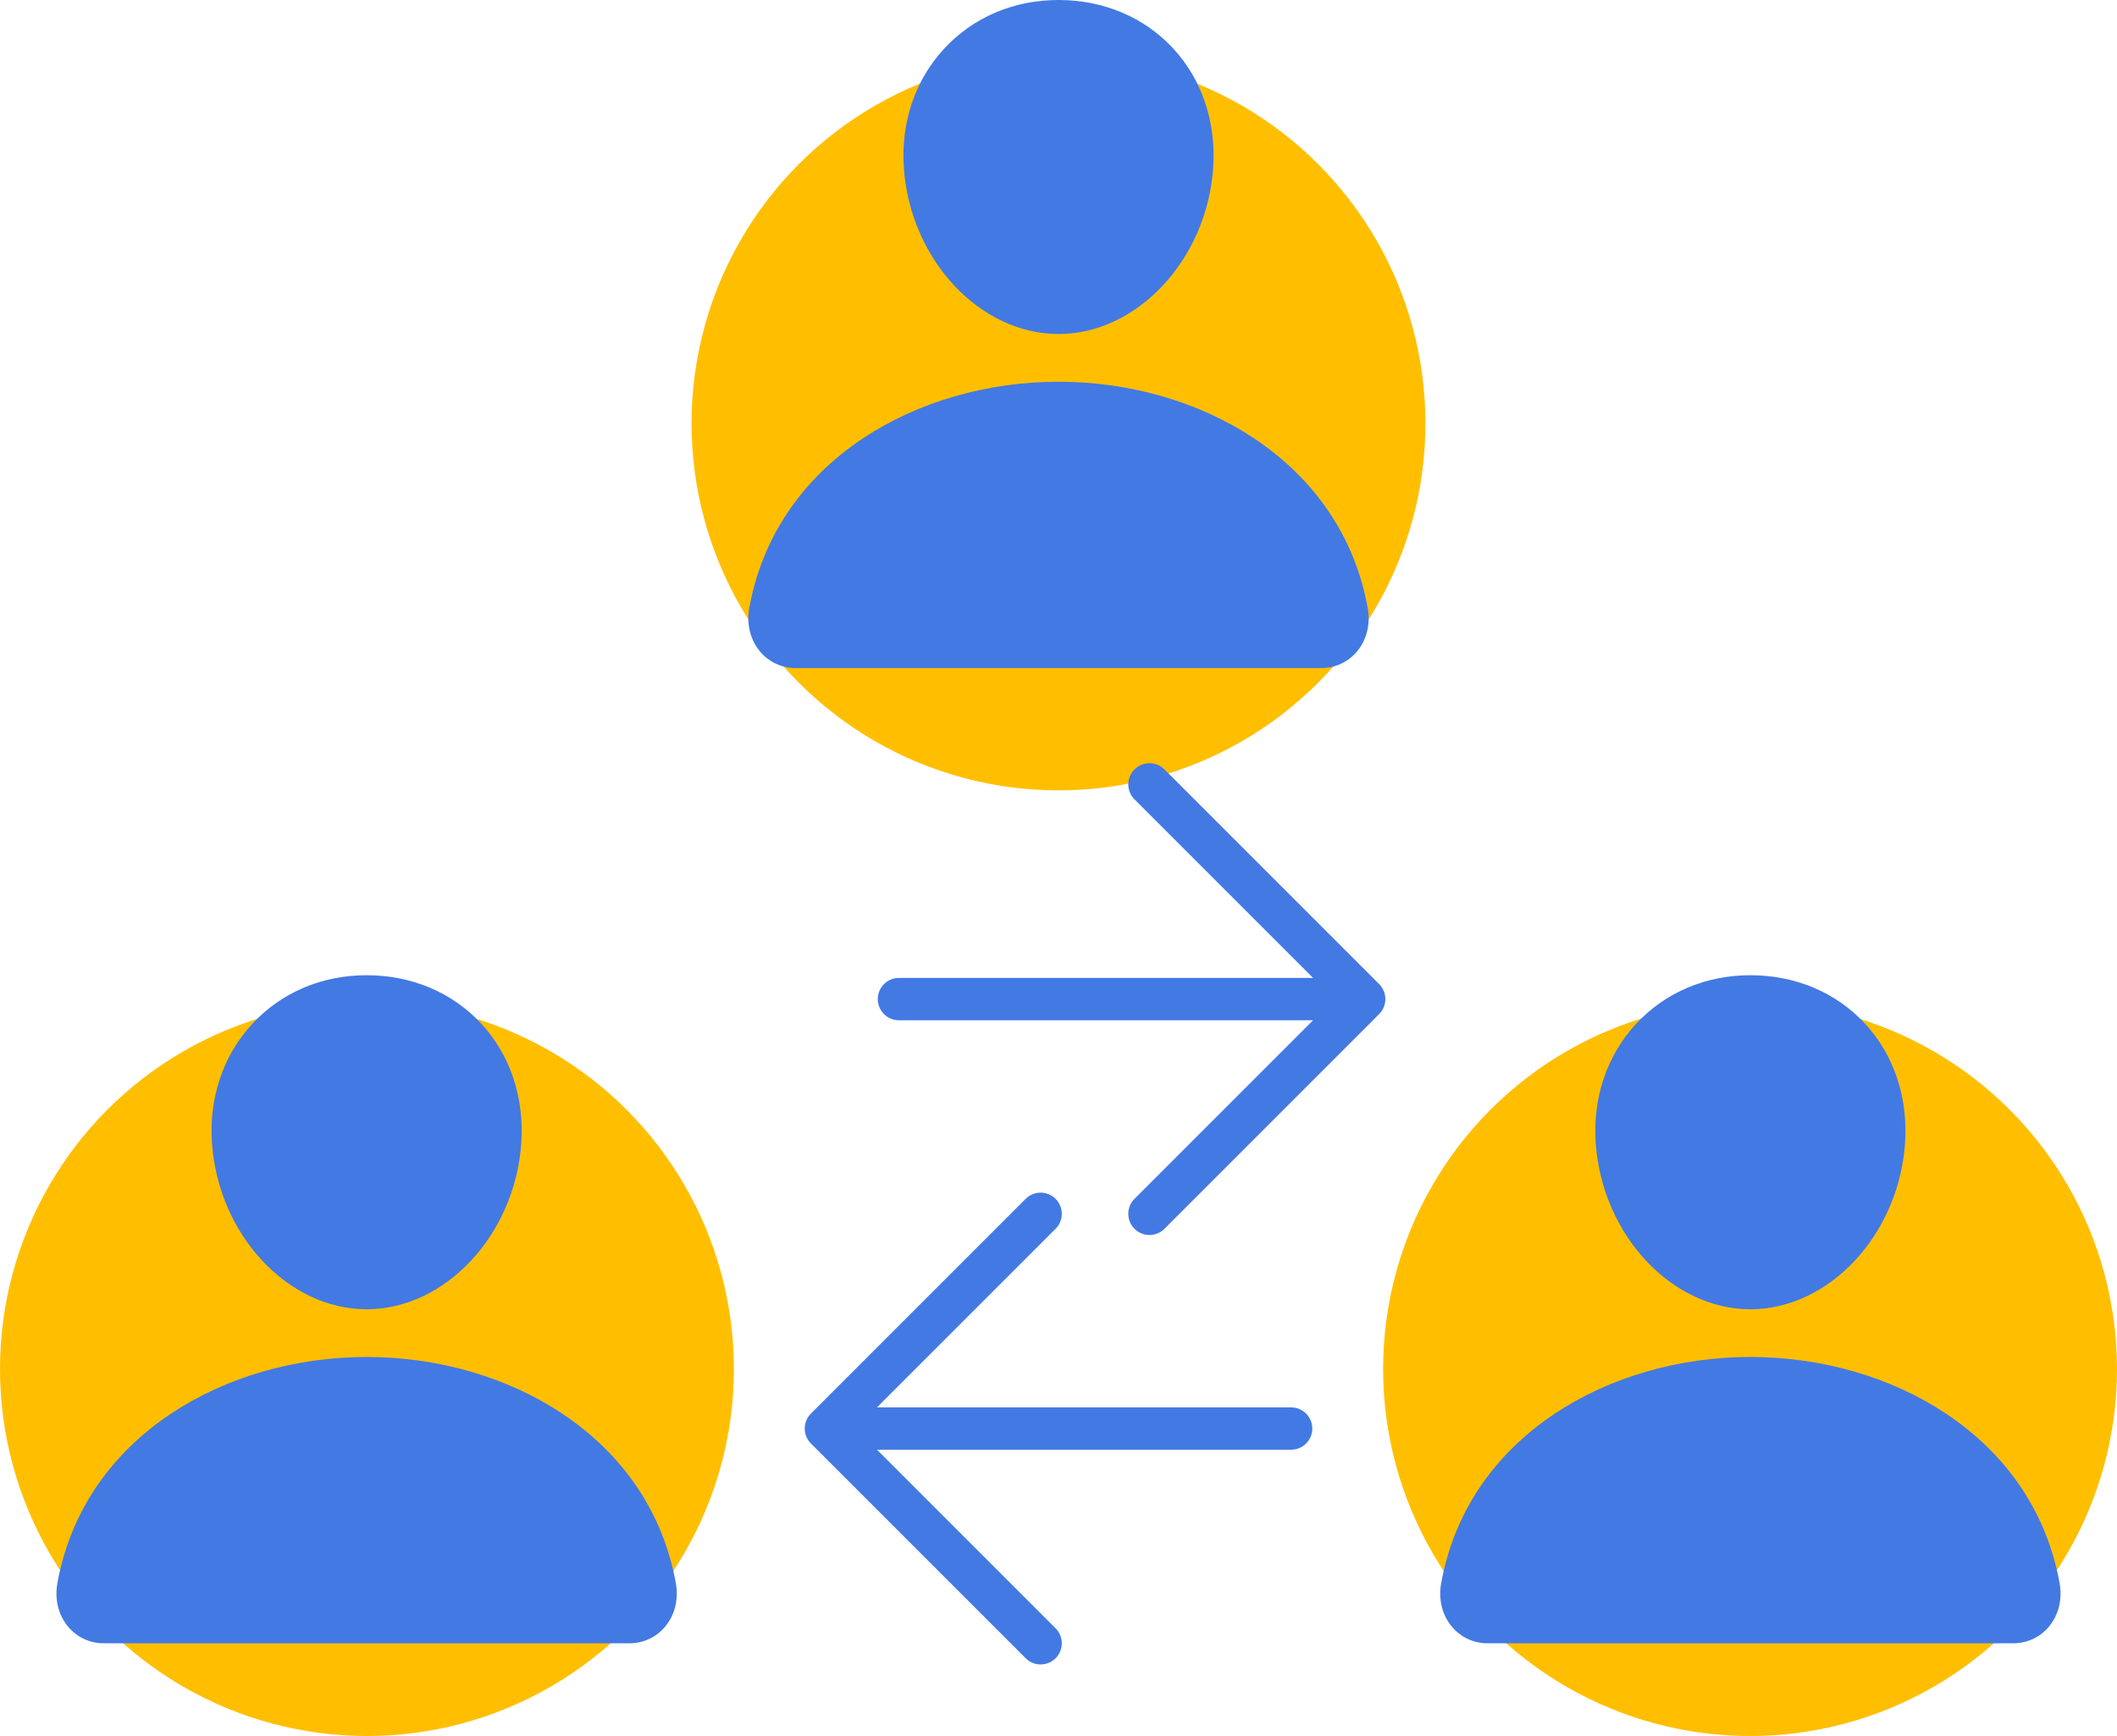
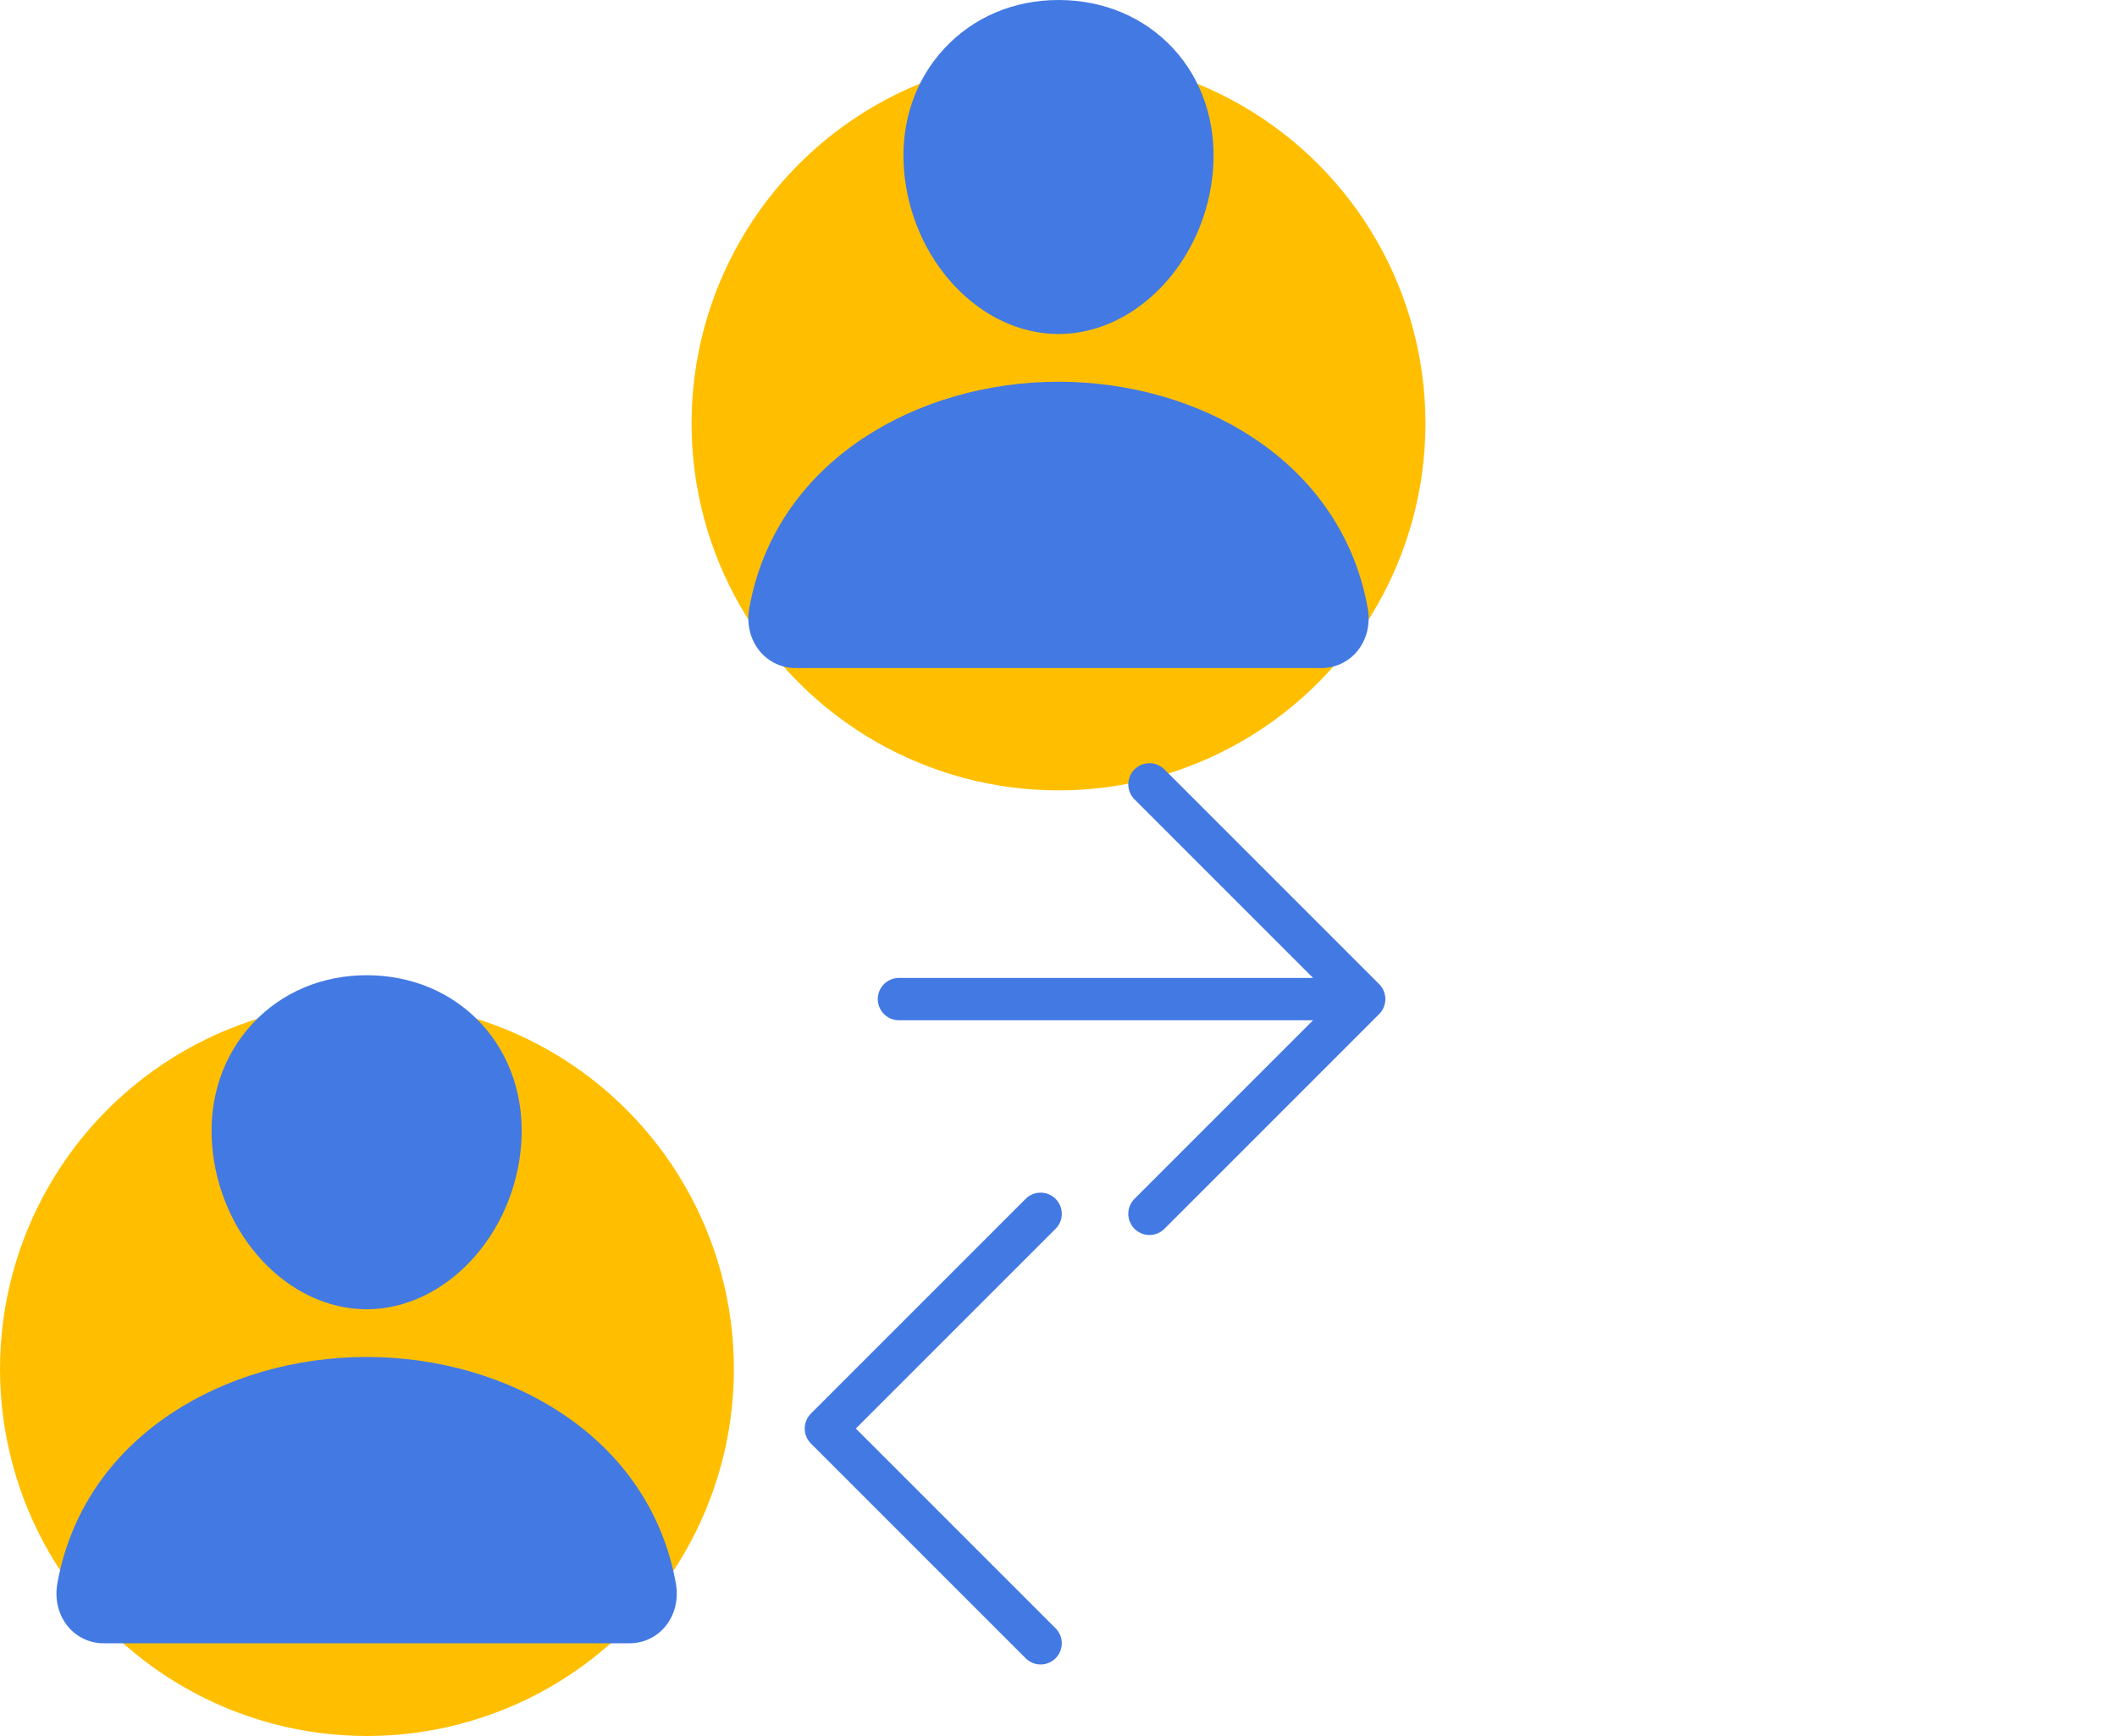
<svg xmlns="http://www.w3.org/2000/svg" width="150" height="123" viewBox="0 0 150 123" fill="none">
  <circle cx="75" cy="30" r="26" fill="#FFBF00" />
  <circle cx="26" cy="97" r="26" fill="#FFBF00" />
-   <circle cx="124" cy="97" r="26" fill="#FFBF00" />
-   <path d="M73.733 86.002L58.519 101.216L73.733 116.43M60.632 101.216H91.482" stroke="#4379E3" stroke-width="3" stroke-linecap="round" stroke-linejoin="round" />
+   <path d="M73.733 86.002L58.519 101.216L73.733 116.43M60.632 101.216" stroke="#4379E3" stroke-width="3" stroke-linecap="round" stroke-linejoin="round" />
  <path d="M81.445 86.002L96.659 70.788L81.445 55.574M94.546 70.788L63.695 70.788" stroke="#4379E3" stroke-width="3" stroke-linecap="round" stroke-linejoin="round" />
  <path d="M66.903 3.442C68.959 1.222 71.83 0 75 0C78.186 0 81.068 1.215 83.114 3.421C85.183 5.651 86.191 8.683 85.954 11.956C85.485 18.413 80.571 23.666 75 23.666C69.429 23.666 64.523 18.414 64.047 11.958C63.807 8.714 64.821 5.689 66.903 3.442ZM56.405 47.333H93.595C94.082 47.339 94.564 47.237 95.006 47.033C95.448 46.83 95.84 46.531 96.152 46.157C96.839 45.336 97.115 44.215 96.91 43.081C96.019 38.135 93.236 33.979 88.862 31.062C84.976 28.473 80.053 27.047 75 27.047C69.947 27.047 65.024 28.474 61.138 31.062C56.764 33.978 53.981 38.134 53.09 43.08C52.885 44.214 53.161 45.335 53.848 46.156C54.16 46.53 54.551 46.829 54.994 47.033C55.436 47.237 55.918 47.339 56.405 47.333Z" fill="#4379E3" />
-   <path d="M115.926 72.54C117.982 70.32 120.854 69.097 124.023 69.097C127.21 69.097 130.091 70.313 132.138 72.519C134.206 74.749 135.214 77.78 134.978 81.053C134.508 87.511 129.595 92.764 124.023 92.764C118.452 92.764 113.547 87.512 113.07 81.055C112.83 77.812 113.845 74.787 115.926 72.54ZM105.428 116.43H142.618C143.105 116.437 143.587 116.334 144.03 116.131C144.472 115.928 144.863 115.628 145.175 115.254C145.862 114.434 146.139 113.313 145.934 112.179C145.042 107.232 142.259 103.077 137.885 100.16C133.999 97.57 129.077 96.145 124.023 96.145C118.97 96.145 114.048 97.571 110.162 100.16C105.788 103.076 103.005 107.231 102.113 112.178C101.908 113.311 102.185 114.432 102.872 115.253C103.183 115.627 103.575 115.927 104.017 116.131C104.459 116.334 104.942 116.437 105.428 116.43Z" fill="#4379E3" />
  <path d="M17.879 72.54C19.935 70.32 22.807 69.097 25.977 69.097C29.163 69.097 32.044 70.313 34.091 72.519C36.16 74.749 37.167 77.78 36.931 81.053C36.462 87.511 31.548 92.764 25.977 92.764C20.405 92.764 15.5 87.512 15.023 81.055C14.784 77.812 15.798 74.787 17.879 72.54ZM7.381 116.43H44.572C45.058 116.437 45.541 116.334 45.983 116.131C46.425 115.928 46.816 115.628 47.128 115.254C47.815 114.434 48.092 113.313 47.887 112.179C46.995 107.232 44.212 103.077 39.838 100.16C35.952 97.57 31.03 96.145 25.977 96.145C20.923 96.145 16.001 97.571 12.115 100.16C7.741 103.076 4.958 107.231 4.066 112.178C3.861 113.311 4.138 114.432 4.825 115.253C5.137 115.627 5.528 115.927 5.97 116.131C6.412 116.334 6.895 116.437 7.381 116.43Z" fill="#4379E3" />
</svg>